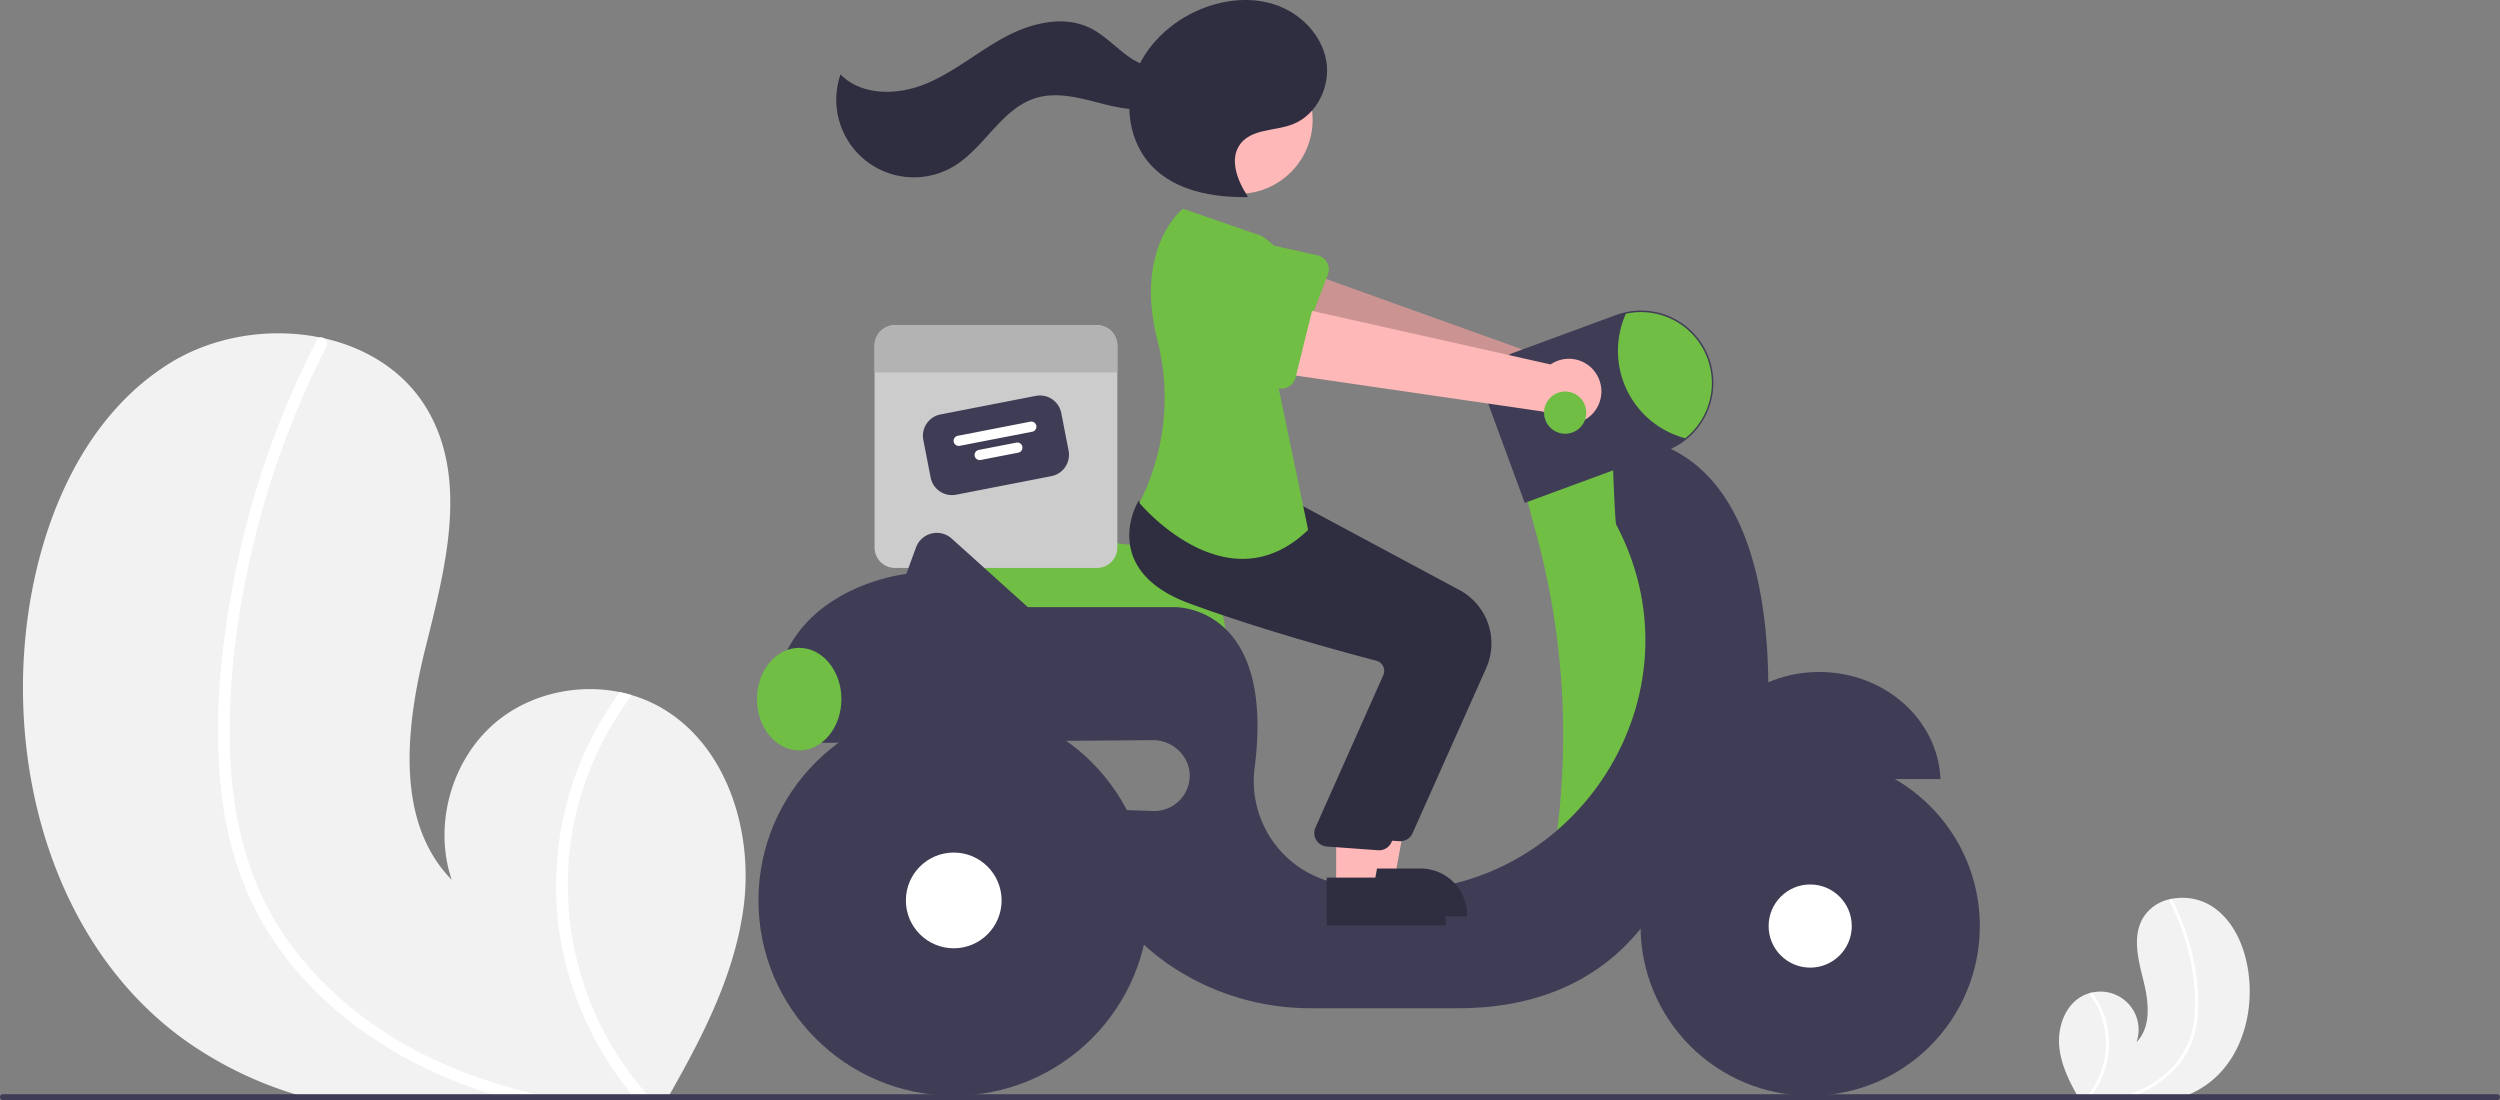
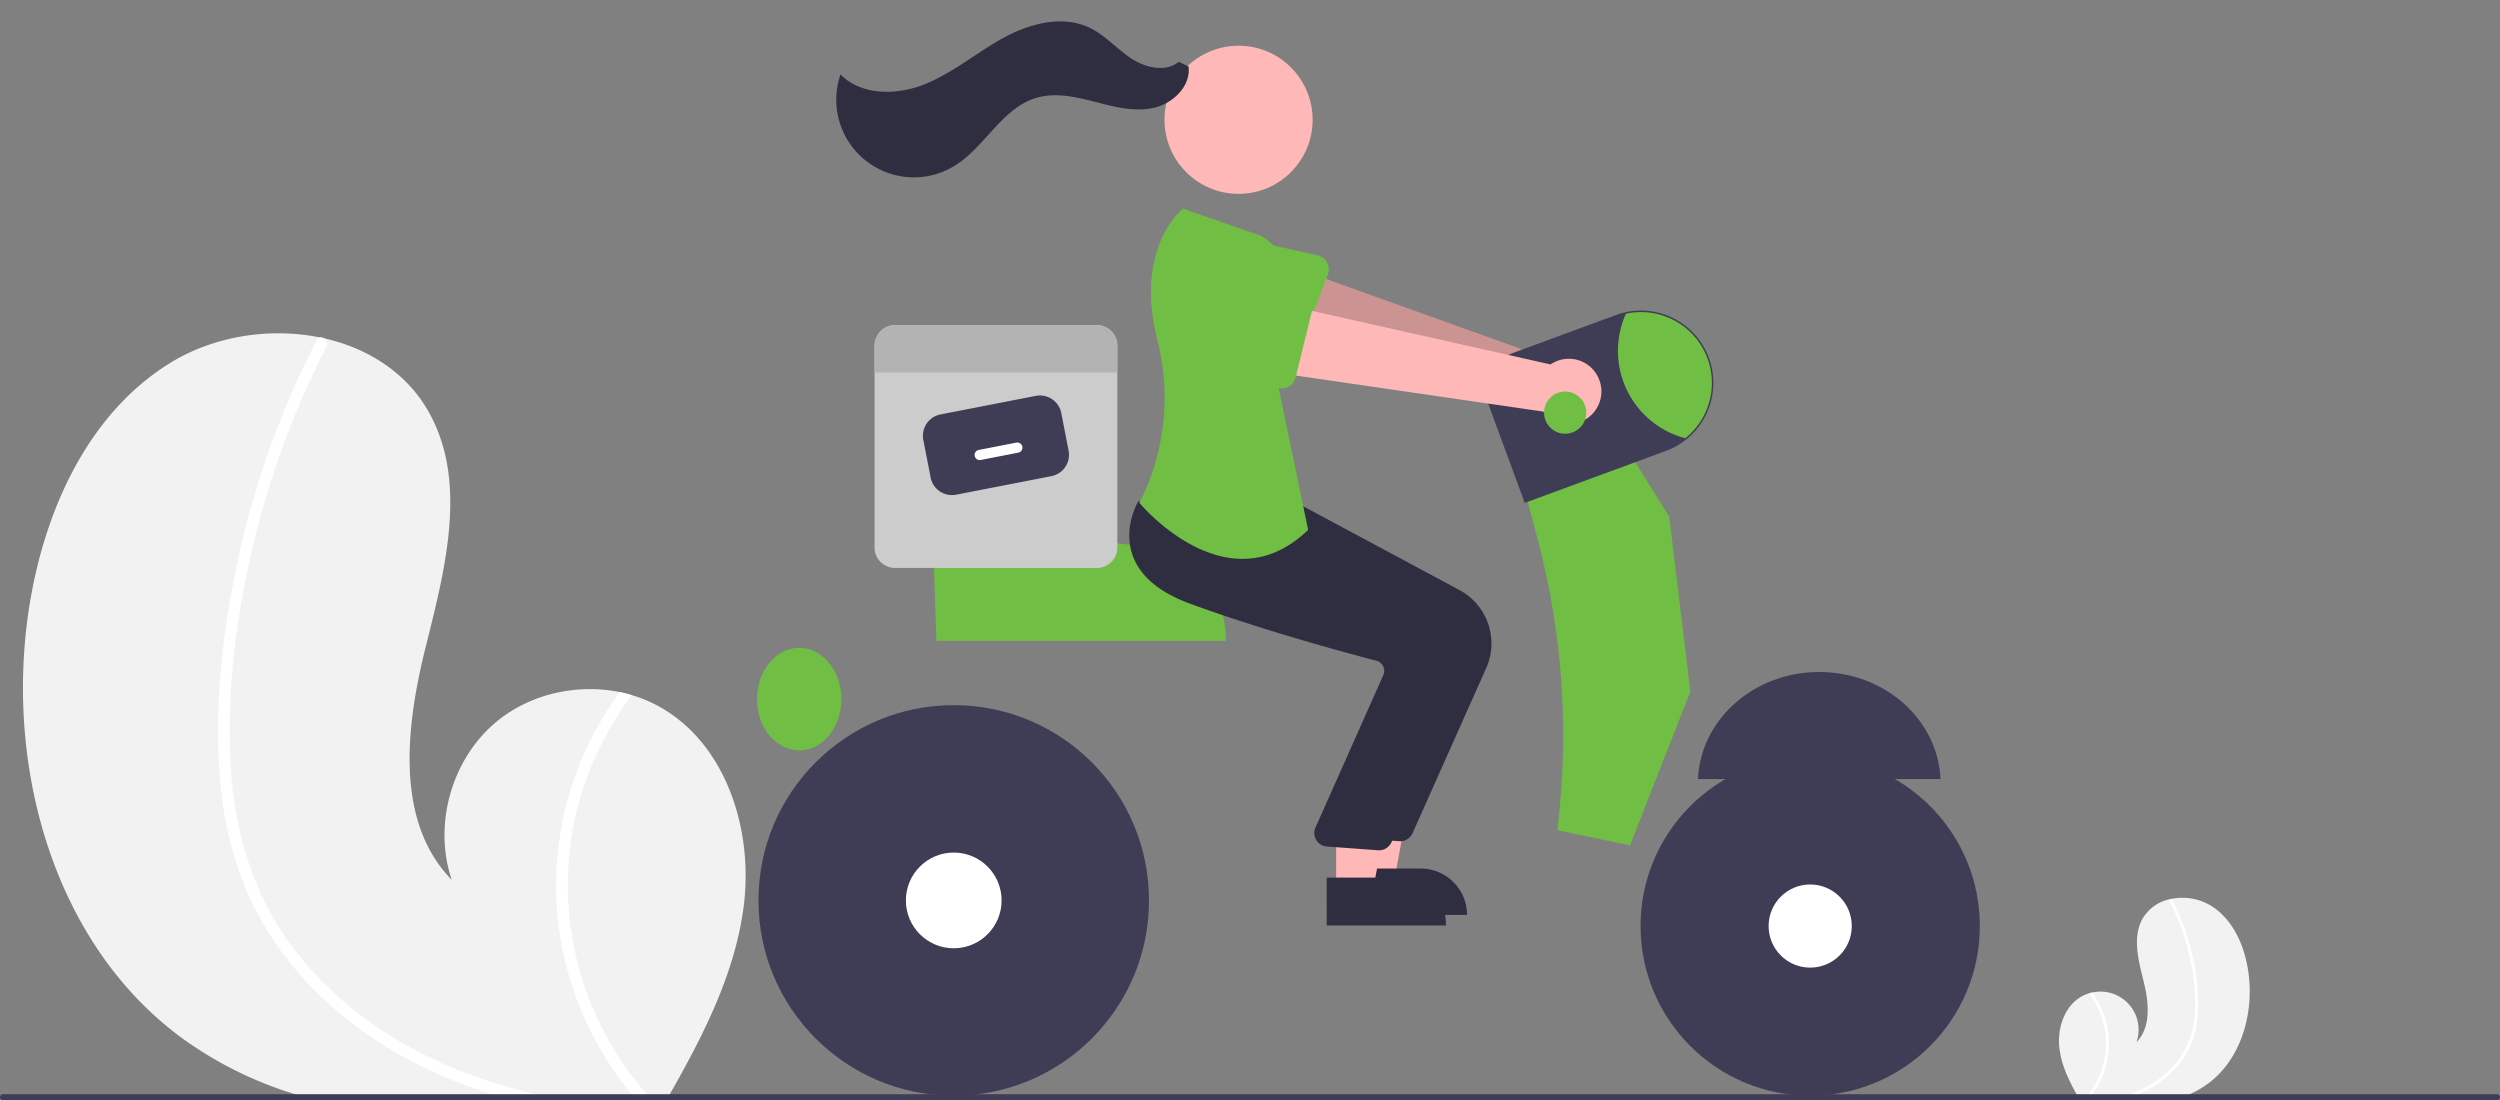
<svg xmlns="http://www.w3.org/2000/svg" height="364.829" viewBox="0 0 829 364.829" width="829">
  <rect x="0" y="0" width="829" height="364.829" fill="#808080" stroke="none" />
  <g transform="translate(-185.5 -267.585)">
    <path d="m432.13 567.974c-2.85 22.33-13.33 42.76-24.51 62.44-.37.67-.75 1.33-1.14 2h-116.2c-2.35-.61-4.67-1.28-6.98-2a127.027 127.027 0 0 1 -36.69-18.05c-42.75-30.8-59.2-89-51.77-141.15 4.62-32.4 18.84-65.48 46.53-82.93 14.62-9.23 33.4-12.23 50.23-8.8.44.08.88.18 1.33.27 14.48 3.26 27.38 11.36 34.72 24.41 13.2 23.45 5.34 52.5-1.15 78.6-6.47 26.1-9.98 57.34 8.8 76.59-6.2-18.25-.08-40.02 14.73-52.36 11.19-9.31 26.77-12.8 40.98-9.91 1.36.29 2.7.62 4.02 1.02a44.598 44.598 0 0 1 9.17 3.84c22.15 12.37 31.12 40.86 27.93 66.03z" fill="#f2f2f2" />
    <path d="m363.23 630.414c3.22.75 6.45 1.41 9.7 2h-17.57c-2.3-.62-4.59-1.28-6.86-2q-7.485-2.34-14.74-5.37c-19.4-8.14-37.27-20.36-50.79-36.62a103.371 103.371 0 0 1 -16.02-26.17 118.856 118.856 0 0 1 -8.2-33.49c-2.45-23.6.05-47.85 4.72-71.03a296.451 296.451 0 0 1 23.16-69.47q1.905-3.975 3.94-7.9a1.542 1.542 0 0 1 1.03-.88 1.777 1.777 0 0 1 1.33.27 2.106 2.106 0 0 1 .83 2.78 293.039 293.039 0 0 0 -24.58 66.96c-5.32 22.67-8.34 46.39-7.31 69.7.98 21.78 6.67 43.2 19.58 61.01 11.79 16.26 28.07 29.08 46.08 37.81a169.131 169.131 0 0 0 35.7 12.4z" fill="#fff" />
    <path d="m401.79 632.414h-5.18c-.58-.66-1.14-1.33-1.69-2a110.411 110.411 0 0 1 -23.24-49.66 107.734 107.734 0 0 1 9.29-67.05 110.241 110.241 0 0 1 10.04-16.62c1.36.29 2.7.62 4.02 1.02a106.056 106.056 0 0 0 -19.77 45.34 105.095 105.095 0 0 0 24.74 86.97c.58.67 1.18 1.34 1.79 2z" fill="#fff" />
    <path d="m868.429 615.408c.752 5.893 3.518 11.285 6.469 16.479.098.177.198.351.301.528h30.667c.62-.161 1.232-.338 1.842-.528a33.525 33.525 0 0 0 9.683-4.764c11.283-8.129 15.624-23.489 13.663-37.252-1.219-8.551-4.972-17.281-12.28-21.887a18.437 18.437 0 0 0 -13.257-2.322c-.116.021-.232.048-.351.071a13.68 13.68 0 0 0 -9.163 6.442c-3.484 6.189-1.409 13.856.303 20.744 1.708 6.888 2.634 15.133-2.322 20.214a12.644 12.644 0 0 0 -14.703-16.434c-.359.077-.713.164-1.061.269a11.771 11.771 0 0 0 -2.42 1.013c-5.846 3.265-8.213 10.784-7.371 17.426z" fill="#f2f2f2" />
    <path d="m886.613 631.887c-.85.198-1.702.372-2.56.528h4.637c.607-.164 1.211-.338 1.81-.528q1.976-.618 3.89-1.417a34.9 34.9 0 0 0 13.404-9.665 27.282 27.282 0 0 0 4.228-6.907 31.368 31.368 0 0 0 2.164-8.839 62.858 62.858 0 0 0 -1.246-18.746 78.238 78.238 0 0 0 -6.112-18.334q-.503-1.049-1.04-2.085a.407.407 0 0 0 -.272-.232.469.469 0 0 0 -.351.071.556.556 0 0 0 -.219.734 77.338 77.338 0 0 1 6.487 17.672 68.022 68.022 0 0 1 1.929 18.395 29.351 29.351 0 0 1 -5.168 16.102 32.486 32.486 0 0 1 -12.161 9.979 44.637 44.637 0 0 1 -9.422 3.273z" fill="#fff" />
    <path d="m876.437 632.415h1.367c.153-.174.301-.351.446-.528a29.14 29.14 0 0 0 6.134-13.106 28.433 28.433 0 0 0 -2.452-17.696 29.095 29.095 0 0 0 -2.65-4.386c-.359.077-.713.164-1.061.269a27.99 27.99 0 0 1 5.218 11.966 27.737 27.737 0 0 1 -6.529 22.953c-.153.177-.311.354-.472.528z" fill="#fff" />
    <path d="m592.01 480.094h-95.981l-1.018-29.511a8.86 8.86 0 0 1 9.931-9.099l55.854 6.839h.007a31.291 31.291 0 0 1 31.206 31.27z" fill="#71be44" />
    <path d="m549.231 375.414h-66.942a6.777 6.777 0 0 0 -6.779 6.779v66.942a6.777 6.777 0 0 0 6.779 6.779h66.942a6.777 6.777 0 0 0 6.779-6.779v-66.942a6.777 6.777 0 0 0 -6.779-6.779z" fill="#ccc" />
    <path d="m534.154 425.471-31.606 6.155a7.211 7.211 0 0 1 -8.447-5.693l-2.43-12.476a7.211 7.211 0 0 1 5.693-8.447l31.606-6.155a7.211 7.211 0 0 1 8.447 5.693l2.43 12.476a7.211 7.211 0 0 1 -5.693 8.447z" fill="#3f3d56" />
-     <path d="m527.831 410.732-24.121 4.697a1.695 1.695 0 0 1 -.648-3.327l24.121-4.697a1.695 1.695 0 0 1 .648 3.327z" fill="#fff" />
    <path d="m523.143 417.688-12.476 2.43a1.695 1.695 0 0 1 -.648-3.327l12.476-2.43a1.695 1.695 0 1 1 .648 3.327z" fill="#fff" />
    <path d="m556.01 382.193v8.897h-80.5v-8.897a6.777 6.777 0 0 1 6.779-6.779h66.942a6.777 6.777 0 0 1 6.779 6.779z" fill="#b3b3b3" />
    <path d="m716.761 393.877a10.743 10.743 0 0 0 -15.193-6.365l-92.097-33.043-4.056 23.007 91.803 25.245a10.801 10.801 0 0 0 19.543-8.845z" fill="#ffb8b8" />
    <path d="m716.761 393.877a10.743 10.743 0 0 0 -15.193-6.365l-92.097-33.043-4.056 23.007 91.803 25.245a10.801 10.801 0 0 0 19.543-8.845z" opacity=".2" />
    <path d="m625.817 358.662-8.697 22.72a4.817 4.817 0 0 1 -6.861 2.476l-21.136-11.896a13.377 13.377 0 0 1 9.637-24.959l23.602 5.235a4.817 4.817 0 0 1 3.454 6.424z" fill="#71be44" />
    <path d="m724.01 414.914-33 15 4.333 16.311a253.735 253.735 0 0 1 6.54 96.65l24.128 5.039 20-51-7-58z" fill="#71be44" />
    <path d="m788.76 490.414c-21.682 0-39.352 15.762-40.209 35.5h80.418c-.857-19.738-18.527-35.5-40.209-35.5z" fill="#3f3d56" />
-     <path d="m771.881 493.816c-1.128-89.098-51.872-80.902-51.872-80.902s.949 27.733 1.405 28.596c32.335 61.18-21.03 132.904-88.96 119.709q-1.921-.373-3.691-.757a34.581 34.581 0 0 1 -27.163-38.763c6.692-53.736-26.591-52.785-26.591-52.785h-48.666l-25.273-22.746a7.347 7.347 0 0 0 -11.809 2.921l-3.251 8.825s-48 5-44 52h14.84a29.967 29.967 0 0 0 .16 4l110.751-.9c6.492-.053 12.222 5.208 12.249 11.7a11.753 11.753 0 0 1 -12.144 11.796l-17.855-.595c-5.5 24.5 8 41 22.875 51.375a83.148 83.148 0 0 0 47.618 14.625h48.507c63 0 74-53 74-53 33-14 28.872-55.099 28.872-55.099z" fill="#3f3d56" />
  </g>
  <circle cx="600.26" cy="307.079" fill="#3f3d56" r="56.25" />
  <circle cx="600.26" cy="307.079" fill="#fff" r="13.787" />
  <circle cx="316.26" cy="298.579" fill="#3f3d56" r="64.75" />
  <circle cx="316.26" cy="298.579" fill="#fff" r="15.87" />
  <path d="m691.104 434.347-11.874-32.25a13.638 13.638 0 0 1 8.087-17.511l34.04-12.531a23.998 23.998 0 0 1 30.812 14.227 23.845 23.845 0 0 1 1.481 8.292 24.189 24.189 0 0 1 -8.988 18.73 23.813 23.813 0 0 1 -6.72 3.789z" fill="#3f3d56" transform="translate(-185.5 -267.585)" />
  <path d="m753.15 394.574a23.549 23.549 0 0 1 -8.8 18.34 29.988 29.988 0 0 1 -19.7-41.3 23.505 23.505 0 0 1 28.5 22.96z" fill="#71be44" transform="translate(-185.5 -267.585)" />
  <ellipse cx="265.01" cy="231.829" fill="#71be44" rx="14" ry="17" />
  <path d="m450.071 292.005h12.26l5.833-31.797-18.095.001z" fill="#ffb8b8" />
-   <path d="m632.444 555.588 24.144-.001h.001a15.386 15.386 0 0 1 15.386 15.386v.5l-39.531.001z" fill="#2f2e41" transform="translate(-185.5 -267.585)" />
+   <path d="m632.444 555.588 24.144-.001h.001a15.386 15.386 0 0 1 15.386 15.386l-39.531.001z" fill="#2f2e41" transform="translate(-185.5 -267.585)" />
  <path d="m649.801 546.54q-.214 0-.43-.021l-16.967-1.235a4.5 4.5 0 0 1 -3.809-6.029l22.707-51.015a3.498 3.498 0 0 0 -.196-2.799 3.451 3.451 0 0 0 -2.211-1.76c-10.677-2.791-38.072-10.223-61.786-18.918-10.16-3.726-16.559-9.109-19.019-16.002-3.243-9.087 1.555-17.374 1.76-17.722l.161-.272 22.315 2.028 24.191 2.058 53.013 28.428a20.086 20.086 0 0 1 8.819 25.784l-24.441 54.808a4.497 4.497 0 0 1 -4.106 2.667z" fill="#2f2e41" transform="translate(-185.5 -267.585)" />
  <circle cx="410.705" cy="39.72" fill="#ffb8b8" r="24.561" />
  <path d="m443.071 295.005h12.26l5.833-31.797-18.095.001z" fill="#ffb8b8" />
  <path d="m625.444 558.588 24.144-.001h.001a15.386 15.386 0 0 1 15.386 15.386v.5l-39.531.001z" fill="#2f2e41" transform="translate(-185.5 -267.585)" />
  <path d="m642.801 549.54q-.214 0-.43-.021l-16.967-1.235a4.5 4.5 0 0 1 -3.809-6.029l22.707-51.015a3.498 3.498 0 0 0 -.196-2.799 3.451 3.451 0 0 0 -2.211-1.76c-10.677-2.791-38.072-10.223-61.786-18.918-10.16-3.726-16.559-9.109-19.019-16.002-3.243-9.087 1.555-17.374 1.76-17.722l.161-.272 22.315 2.028 24.191 2.058 53.013 28.428a20.086 20.086 0 0 1 8.819 25.784l-24.441 54.808a4.497 4.497 0 0 1 -4.106 2.667z" fill="#2f2e41" transform="translate(-185.5 -267.585)" />
  <path d="m603.78 345.794-26-9s-16.322 12.54-8.481 43.649a77.012 77.012 0 0 1 -3.4 48.32 49.779 49.779 0 0 1 -2.619 5.531s29 35 56 9l-10.5-50.5s16.5-33.5-5-47z" fill="#71be44" transform="translate(-185.5 -267.585)" />
-   <path d="m599.255 332.702c-3.496-5.232-6.254-12.488-2.406-17.466 3.799-4.914 11.292-4.19 17.111-6.365 8.104-3.029 12.804-12.549 11.338-21.076s-8.31-15.594-16.464-18.486-17.348-1.951-25.333 1.379c-9.829 4.1-18.261 12.03-21.797 22.076s-1.646 22.108 5.689 29.83c7.864 8.278 20.206 10.485 31.623 10.351" fill="#2f2e41" transform="translate(-185.5 -267.585)" />
  <path d="m576.408 288.069c-4.405 3.586-11.125 1.993-15.854-1.154s-8.565-7.628-13.681-10.096c-9.019-4.35-19.924-1.458-28.702 3.36s-16.559 11.475-25.831 15.256-21.104 3.968-28.125-3.172a25.732 25.732 0 0 0 37.71 30.371c10.159-6.188 15.771-19.164 27.166-22.579 6.306-1.89 13.076-.368 19.449 1.281s13.018 3.43 19.449 2.027 12.447-7.183 11.629-13.715z" fill="#2f2e41" transform="translate(-185.5 -267.585)" />
  <path d="m715.538 392.877a10.743 10.743 0 0 0 -15.863-4.442l-95.47-21.427-1.187 23.332 94.217 13.726a10.801 10.801 0 0 0 18.302-11.189z" fill="#ffb8b8" transform="translate(-185.5 -267.585)" />
  <path d="m620.945 369.151-5.827 23.62a4.817 4.817 0 0 1 -6.503 3.303l-22.443-9.198a13.377 13.377 0 0 1 6.484-25.957l24.068 2.283a4.817 4.817 0 0 1 4.22 5.949z" fill="#71be44" transform="translate(-185.5 -267.585)" />
  <circle cx="519.01" cy="136.829" fill="#71be44" r="7" />
  <path d="m1014.5 631.414a1.003 1.003 0 0 1 -1 1h-827a1 1 0 0 1 0-2h827a1.003 1.003 0 0 1 1 1z" fill="#3f3d56" transform="translate(-185.5 -267.585)" />
</svg>